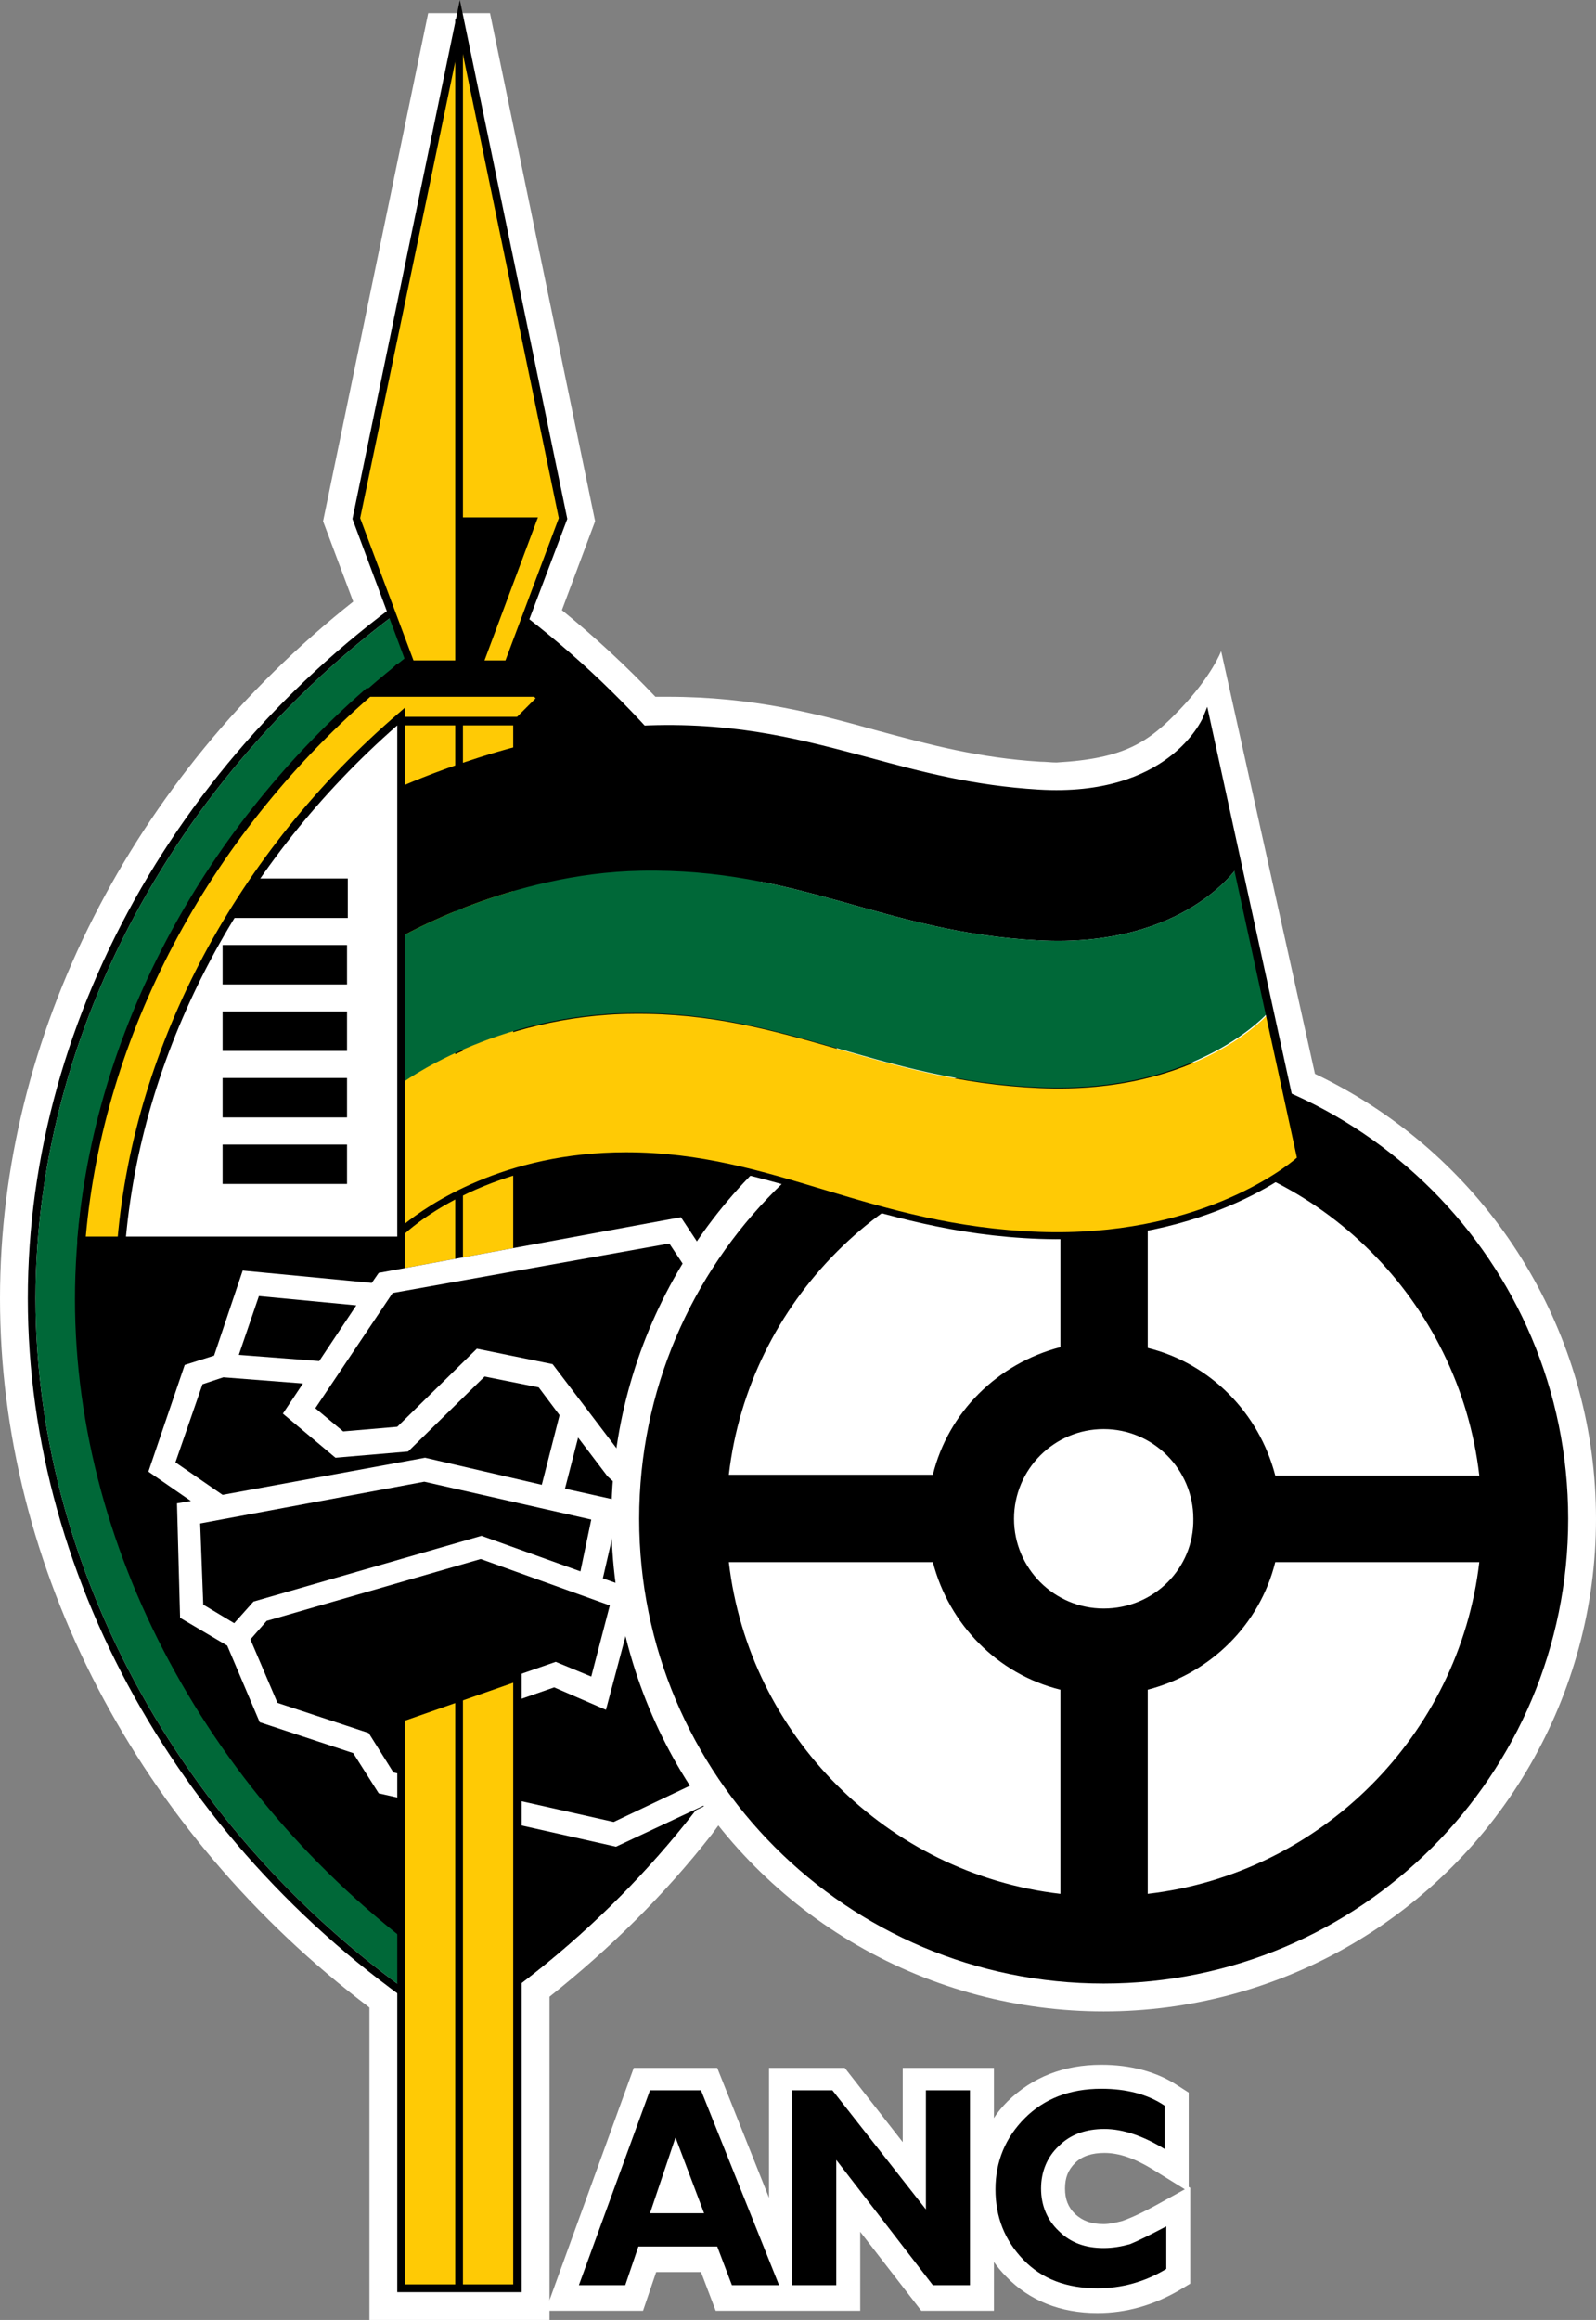
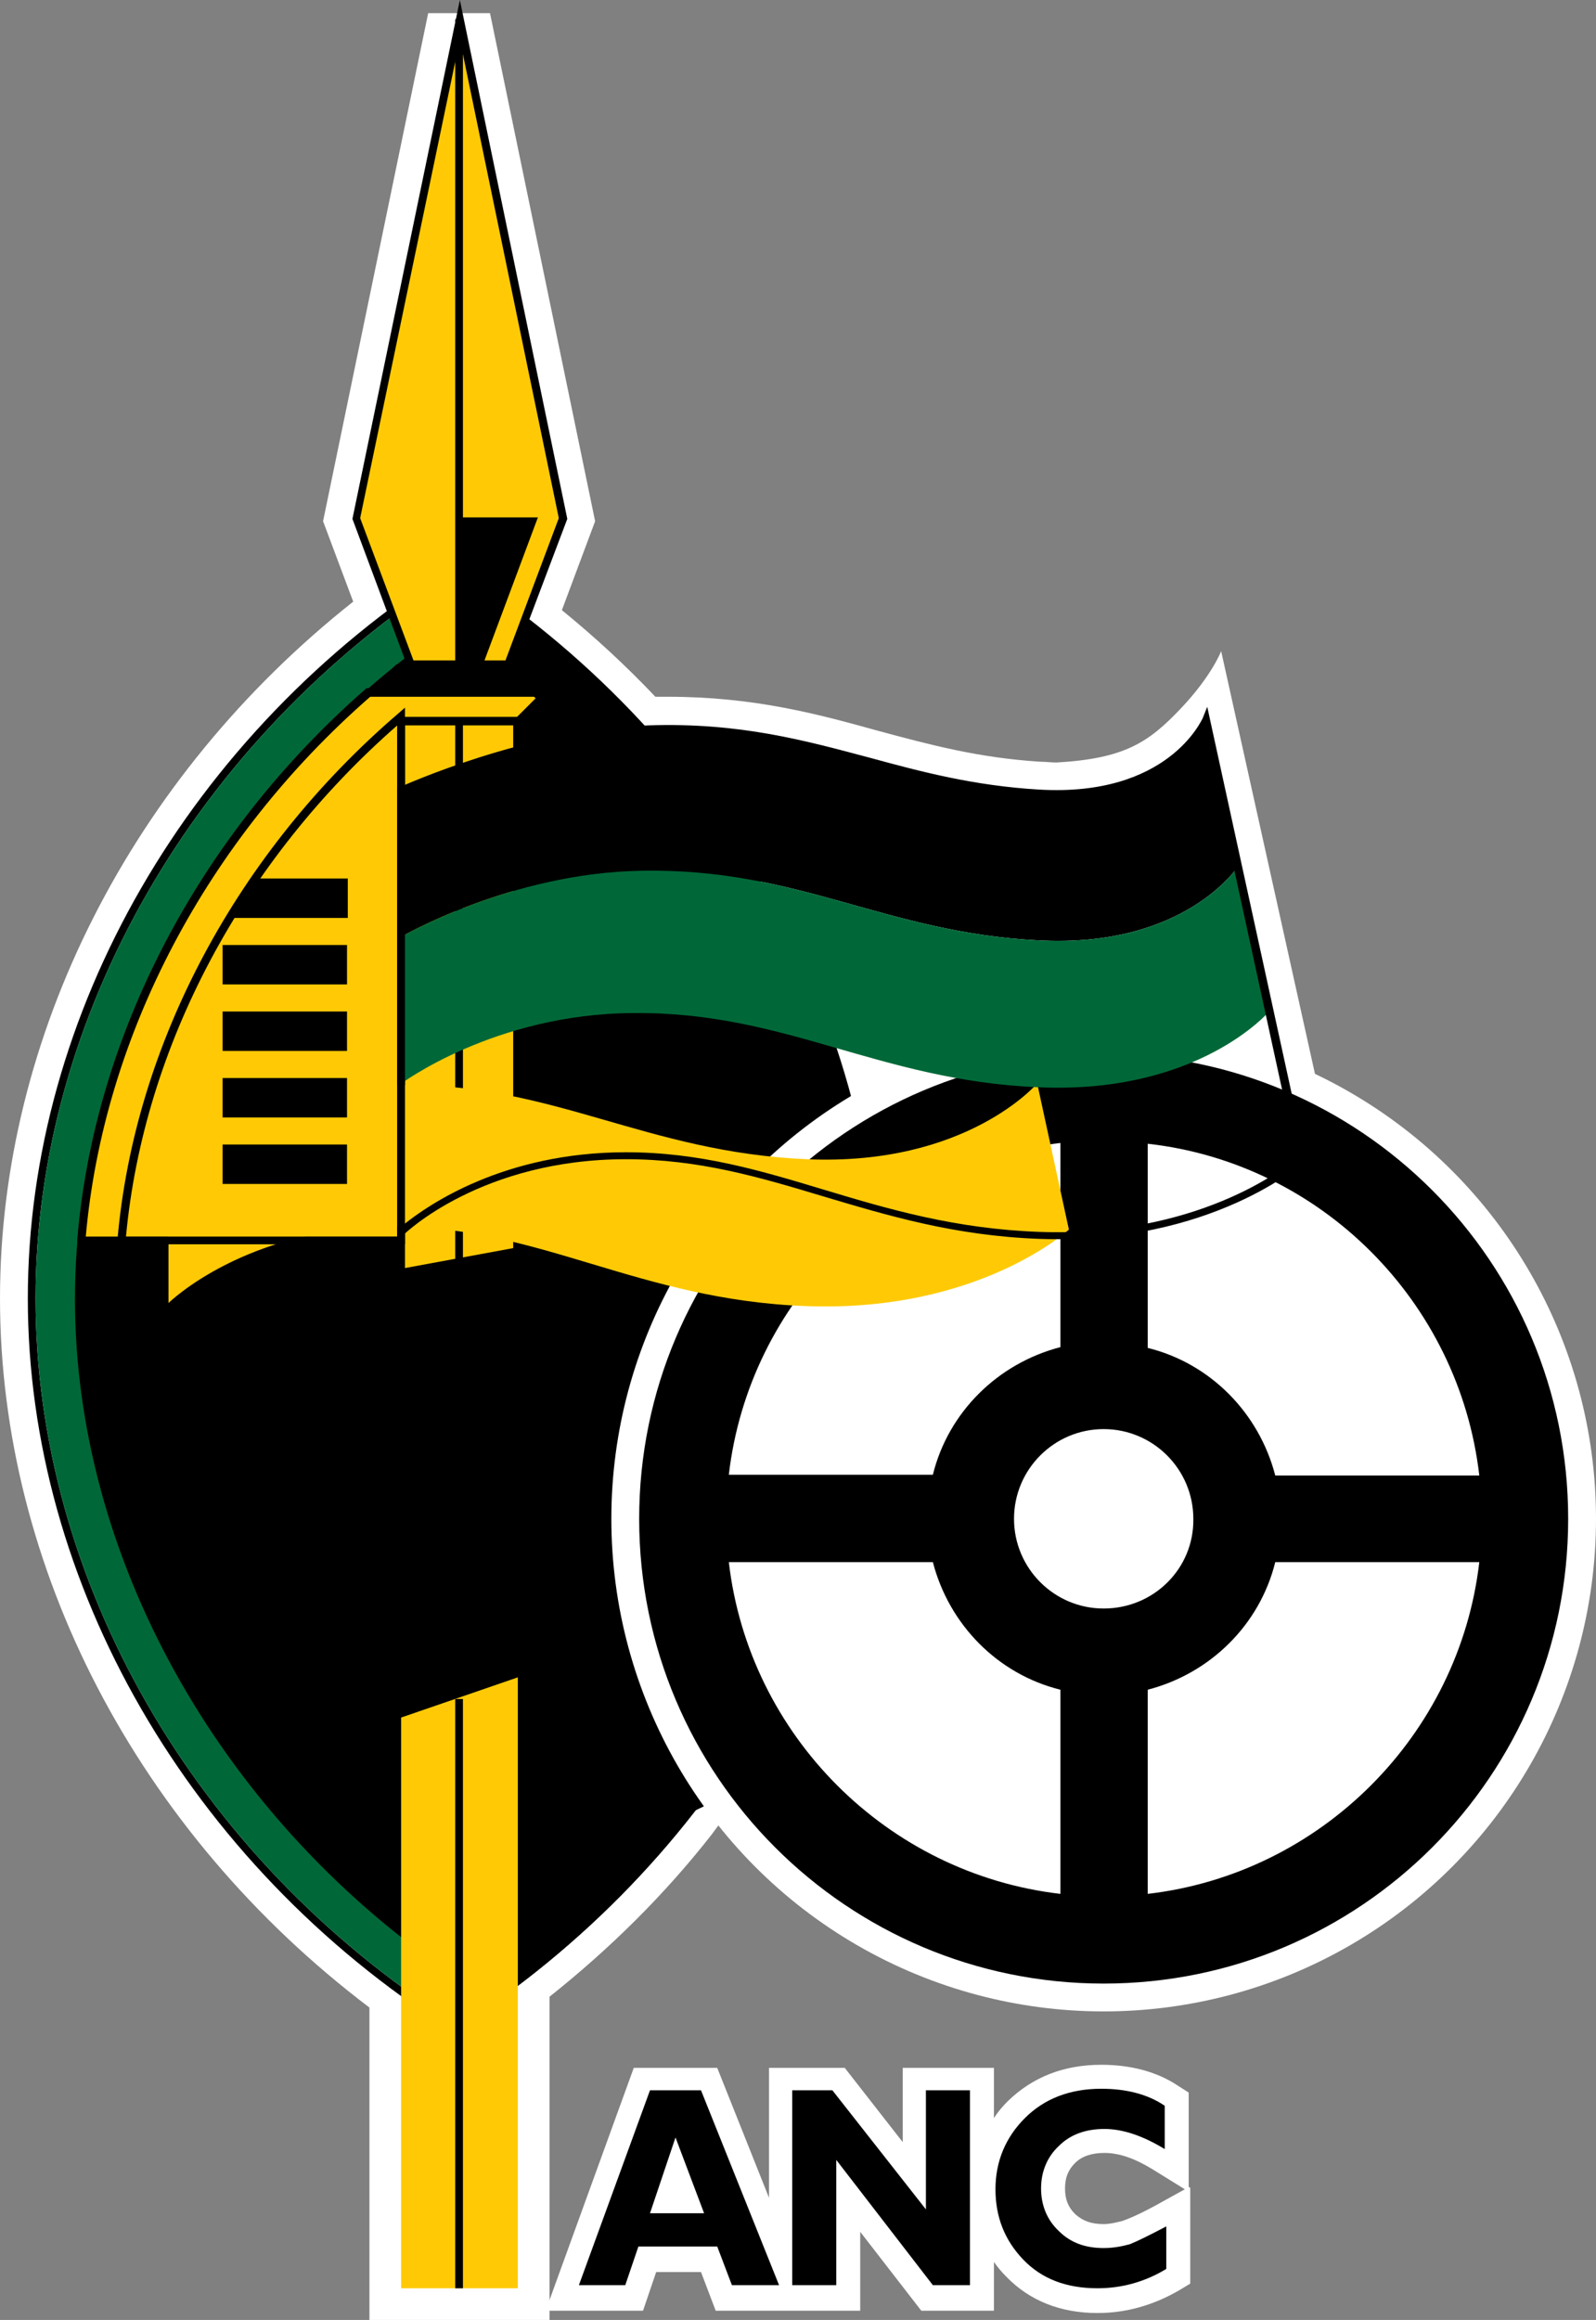
<svg xmlns="http://www.w3.org/2000/svg" version="1.1" id="logo" width="206.5px" height="300px" viewBox="0 0 206.5 300" style="enable-background:new 0 0 206.5 300;" xml:space="preserve">
  <rect x="0" y="0" width="206.5" height="300" fill="#808080" stroke="none" />
  <style type="text/css">
	.st0{fill:#FFFFFF;}
	.st1{fill:#006838;}
	.st2{fill:#FFCA05;}
	.st3{fill:none;}
</style>
  <g>
    <path class="st0" d="M158,84.2l14.9,67.1l-1.7,1.6c-0.5,0.4-12.2,11-34.4,11l0,0c-0.8,0-1.6,0-2.4,0c-6.6-0.2-12.5-1.2-17.6-2.5   c0.1,2.2,0.2,4.4,0.2,6.5c0,22.4-7.3,44.5-21,64l-3.9,5.3c-6.1,7.8-13.2,14.8-21,21V300H47.8v-40.4C17.8,236.9,0,202.7,0,167.9   c0-33.9,17-67.4,45.7-90.1l-3.9-10.4L55.4,1.7h8L77,67.4l-4.3,11.5c4.3,3.5,8.3,7.2,12.1,11.2c0.5,0,1.1,0,1.6,0   c11.1,0,19.3,2.2,27.2,4.4c6.7,1.8,13,3.5,21,4c0.7,0,1.4,0.1,2.1,0.1c8.8-0.5,11.9-2.6,16-6.9C156.8,87.4,158,84.2,158,84.2z" />
    <g>
      <path d="M58.5,262.6l-0.3-0.2C24.5,241,3.6,204.8,3.6,167.9s20.9-73.1,54.7-94.6l0.3-0.2l0.3,0.2c33.7,21.5,54.7,57.7,54.7,94.6    S92.5,241,58.8,262.5L58.5,262.6z M58.5,74.3C25.3,95.6,4.6,131.4,4.6,167.9s20.6,72.3,53.9,93.5c33.3-21.3,53.9-57.1,53.9-93.5    S91.8,95.6,58.5,74.3z" />
    </g>
    <g>
      <path class="st1" d="M58.5,74.3C25.3,95.6,4.6,131.4,4.6,167.9s20.6,72.3,53.9,93.5c33.3-21.3,53.9-57.1,53.9-93.5    S91.8,95.6,58.5,74.3z" />
      <path d="M58.5,73.7v7.4l0,0c-29.9,20.4-48.3,53.4-48.3,86.8s18.4,66.3,48.3,86.8l0,0v7.4c32.7-20.8,54.4-56.5,54.4-94.2    C113,130.2,91.3,94.5,58.5,73.7z" />
      <path d="M58,263v-8c-29.8-20.5-48.3-53.8-48.3-87S28.2,101.5,58,81v-8l0.8,0.5c33.7,21.5,54.7,57.7,54.7,94.6s-21,72.9-54.7,94.4    L58,263z M59,74.7v6.7l-0.2,0.2c-29.6,20.3-48,53.4-48,86.3s18.4,66.1,48,86.3l0.2,0.2v6.7c33-21.3,53.4-57,53.4-93.2    S92,96,59,74.7z" />
    </g>
    <g>
      <g>
        <path class="st2" d="M62.4,101.5l4.6-8.2l3.1-3.1c-0.2-0.2-0.5-0.4-0.7-0.7H47.7l0,0c-21.4,18.7-35,44.3-37.1,70.9h50.2     L62.4,101.5z" />
        <path d="M61.3,160.9H10v-0.6c2.2-26.5,15.8-52.4,37.3-71.2l0.1-0.1h22l0.1,0.1c0.2,0.1,0.3,0.3,0.4,0.4l0.7,0.6l-3.4,3.4l-4.5,8     L61.3,160.9z M11.1,159.9h49.2l1.5-58.5l4.8-8.4l2.7-2.7c-0.1-0.1-0.1-0.1-0.2-0.2H47.9C26.8,108.5,13.4,133.9,11.1,159.9z" />
      </g>
    </g>
    <g>
      <rect x="51.9" y="93.2" class="st2" width="15.1" height="79.3" />
      <path d="M67.5,173.1H51.4V92.7h16.1V173.1z M52.4,172.1h14V93.8h-14V172.1z" />
    </g>
    <g>
      <line class="st3" x1="59.5" y1="172.6" x2="59.5" y2="93.2" />
      <rect x="58.9" y="93.2" width="1" height="79.3" />
    </g>
    <polygon points="96.5,170.1 88.1,157.4 49,164.6 48,165.9 31.3,164.3 27.6,175.4 23.8,176.6 19.1,190.4 24.6,194.2 22.8,194.5    23.2,209.3 29.3,212.9 33.5,222.9 45.6,226.8 48.9,232 79.7,239 92.5,232.9  " />
-     <path class="st0" d="M86.6,160.8l7.3,11l2.6-1.7l-8.4-12.7L49,164.6l-0.9,1.3l-16.7-1.6l-3.7,11l-3.8,1.2l-4.7,13.8l5.5,3.8   l-1.8,0.3l0.4,14.8l6.1,3.6l4.2,9.9l12.1,4l3.3,5.2l30.7,6.9l12.8-6l-1.3-2.8l-11.8,5.6l-28.5-6.4l-3.2-5.1l-11.8-3.9l-3.5-8.2   l2.1-2.4l27.7-8l16.7,6l-2.4,9.2l-4.6-1.9l-12.4,4.3l1,2.9l11.2-3.9l6.7,2.9l4.1-15.4l-4.5-1.6l2.3-10l-7.2-1.6l1.7-6.6l3.8,5   l4.5,4.1l2.1-2.3l-4.2-3.8l-9.5-12.5l-9.8-2l-10.3,10.1l-7,0.6l-3.6-3l10-14.9L86.6,160.8z M33.5,167.6l12.6,1.2l-4.8,7.2   l-10.4-0.8L33.5,167.6z M75.1,203.2l-12.8-4.6l-29.5,8.5l-2.5,2.8l-4-2.4L25.9,197l29-5.4l21.6,4.9L75.1,203.2z M43.4,188.5   l9.4-0.8l9.9-9.7l7,1.4l2.7,3.6l-2.3,9L55,188.5l-26.2,4.8l-6.1-4.2l3.5-10.1l2.7-0.9l10.3,0.8l-2.6,3.9L43.4,188.5z" />
    <g>
      <circle class="st0" cx="142.8" cy="196.4" r="63.7" />
      <path d="M142.8,136.3c-33.1,0-60.1,26.9-60.1,60.1s26.9,60.1,60.1,60.1s60.1-26.9,60.1-60.1S176,136.3,142.8,136.3z M191.4,190.8    H165c-2.1-8.1-8.4-14.5-16.5-16.5v-26.4C170.9,150.4,188.8,168.3,191.4,190.8z M142.8,208c-6.4,0-11.6-5.2-11.6-11.6    c0-6.4,5.2-11.6,11.6-11.6c6.4,0,11.6,5.2,11.6,11.6C154.5,202.8,149.3,208,142.8,208z M137.2,147.8v26.4    c-8.1,2.1-14.5,8.4-16.5,16.5H94.3C96.9,168.3,114.8,150.4,137.2,147.8z M94.3,202h26.4c2.1,8.1,8.4,14.5,16.5,16.5v26.4    C114.8,242.3,96.9,224.4,94.3,202z M148.5,244.9v-26.4c8.1-2.1,14.5-8.4,16.5-16.5h26.4C188.8,224.4,170.9,242.3,148.5,244.9z" />
    </g>
    <g>
      <g>
-         <path class="st2" d="M51.9,140.3c0,0,12.1-9.1,30.1-9.2c19.8-0.2,31.6,8.7,52.5,9.6c20.7,0.9,29.8-9.8,29.8-9.8l4.1,18.9     c0,0-11.6,10.7-33.9,9.9c-21.9-0.8-34.4-10.3-53.5-10.3s-29.1,9.9-29.1,9.9V140.3z" />
+         <path class="st2" d="M51.9,140.3c19.8-0.2,31.6,8.7,52.5,9.6c20.7,0.9,29.8-9.8,29.8-9.8l4.1,18.9     c0,0-11.6,10.7-33.9,9.9c-21.9-0.8-34.4-10.3-53.5-10.3s-29.1,9.9-29.1,9.9V140.3z" />
        <path d="M160.2,112c0,0-6.8,10.6-25.8,9.6c-20-1-31-9.4-51.5-9c-16.9,0.3-31.1,8.6-31.1,8.6v-19c0,0,16.3-7.5,32-8     c21.2-0.6,31.3,7.2,50.4,8.3c17.3,1,21.7-9.5,21.7-9.5L160.2,112z" />
      </g>
      <path class="st1" d="M160.2,112c0,0-6.8,10.6-25.8,9.6c-20-1-31-9.4-51.5-9c-16.9,0.3-31.1,8.6-31.1,8.6v19c0,0,12.1-9.1,30.1-9.2    c19.8-0.2,31.6,8.7,52.5,9.6c20.7,0.9,29.8-9.8,29.8-9.8L160.2,112z" />
    </g>
    <path d="M51.4,160.6v-58.7l0.3-0.1c0.2-0.1,16.5-7.5,32.2-8c11.9-0.4,20.4,2,28.7,4.2c6.6,1.8,13.4,3.6,21.8,4.1   c16.8,1,21.1-9.1,21.2-9.2l0.6-1.5L169,150l-0.2,0.2c-0.1,0.1-12,10.8-34.3,10c-11-0.4-19.6-3-28-5.5c-8.3-2.5-16.1-4.8-25.5-4.8   c-18.7,0-28.6,9.6-28.7,9.7L51.4,160.6z M81,149c9.6,0,17.5,2.4,25.8,4.9s16.8,5,27.7,5.4c20.2,0.7,31.6-8.1,33.3-9.6l-12-55.1   c-1.8,2.8-7.6,9.4-21.5,8.6c-8.5-0.5-15.4-2.4-22-4.2c-8.2-2.2-16.7-4.5-28.4-4.2c-14.3,0.4-29.3,6.8-31.6,7.8v55.7   C55.3,155.9,65.1,149,81,149z" />
    <g>
      <path class="st0" d="M153.8,282.8v-12.2l-1.4-0.9c-2.7-1.8-6.1-2.7-9.9-2.7c-4.9,0-8.9,1.6-12.1,4.7c-0.7,0.7-1.3,1.4-1.8,2.2    v-6.5h-11.8v9.6l-7.5-9.6h-9.8v16.8l-6.7-16.8H82l-11.4,31.4h12.6l1.7-5h5.8l1.9,5h6.9h5.8h6v-10.2l7.9,10.2h9.4v-6.3    c0.5,0.7,1,1.3,1.6,1.9c3,3.1,7,4.7,11.8,4.7c3.7,0,7.2-1,10.5-2.9l1.5-0.9v-12.4L153.8,282.8z M149.5,285.2    c-2.4,1.3-3.7,1.8-4.3,2c-0.8,0.2-1.6,0.4-2.4,0.4c-1.6,0-2.7-0.4-3.7-1.3c-0.9-0.9-1.3-1.9-1.3-3.3s0.4-2.4,1.3-3.3    c0.9-0.9,2.2-1.3,3.8-1.3c1.9,0,3.9,0.7,6.2,2.1l4.2,2.6L149.5,285.2z" />
      <g>
        <path d="M90.7,270.3l10.1,25.2h-6.1l-1.9-5H82.6l-1.7,5h-6l9.2-25.2H90.7z M91.1,286.2l-3.7-9.8l-3.3,9.8H91.1z" />
        <path d="M125.5,270.3v25.2h-4.8l-12.5-16.2v16.2h-5.7v-25.2h5.2l12.1,15.4v-15.4H125.5z" />
        <path d="M150.9,287.9v5.5c-2.8,1.7-5.8,2.5-8.9,2.5c-4,0-7.2-1.2-9.6-3.7c-2.4-2.5-3.6-5.5-3.6-9.1s1.3-6.7,3.8-9.2     s5.8-3.8,9.9-3.8c3.2,0,6,0.7,8.2,2.2v5.6c-2.8-1.7-5.4-2.6-7.8-2.6c-2.4,0-4.4,0.7-5.9,2.2c-1.5,1.4-2.3,3.3-2.3,5.5     s0.8,4.1,2.3,5.5c1.5,1.5,3.4,2.2,5.8,2.2c1.2,0,2.3-0.2,3.4-0.5C147.2,289.8,148.8,289,150.9,287.9z" />
      </g>
    </g>
    <g>
      <g>
-         <path class="st0" d="M51.9,92.6c-20.7,17.8-34,42.5-36.2,67.7h36.2V92.6z" />
        <path d="M52.4,160.9H15.2v-0.6c2.2-25.3,15.5-50.2,36.4-68.1l0.8-0.7V160.9z M16.3,159.9h35.1V93.8     C31.4,111.3,18.6,135.3,16.3,159.9z" />
      </g>
    </g>
    <g>
      <rect x="28.8" y="148" width="16.1" height="5.1" />
      <rect x="28.8" y="139.4" width="16.1" height="5.1" />
      <rect x="28.8" y="122.2" width="16.1" height="5.1" />
      <rect x="28.8" y="130.8" width="16.1" height="5.1" />
      <path d="M33.1,113.6c-0.8,1.2-1.6,2.4-2.4,3.6c0,0.1-0.1,0.2-0.1,0.2c-0.3,0.4-0.5,0.9-0.8,1.3H45v-5.1H33.1z" />
    </g>
    <g>
      <polygon class="st2" points="46.1,67.1 53.2,85.9 65.8,85.9 72.8,67.1 59.5,2.5   " />
      <path d="M66.1,86.4H52.8l-7.2-19.3L59.5,0l13.9,67.1L66.1,86.4z M53.5,85.4h11.9L72.3,67L59.5,5.1L46.6,67L53.5,85.4z" />
    </g>
    <g>
      <line class="st3" x1="59.5" y1="85.9" x2="59.5" y2="2.5" />
      <rect x="58.9" y="2.5" width="1" height="83.4" />
    </g>
    <polygon points="65.8,85.9 62.5,85.9 69.6,66.9 59.5,66.9 59.5,85.9 51.3,85.9 47.7,89.5 69.4,89.5  " />
    <g>
      <g>
        <polygon class="st2" points="51.9,295.9 67,295.9 67,216.9 51.9,222.1    " />
-         <path d="M67.5,296.4H51.4v-74.7l16.1-5.6V296.4z M52.4,295.4h14v-77.8l-14,4.9V295.4z" />
      </g>
    </g>
    <g>
      <line class="st3" x1="59.5" y1="295.9" x2="59.5" y2="219.7" />
      <rect x="58.9" y="219.7" width="1" height="76.2" />
    </g>
  </g>
</svg>